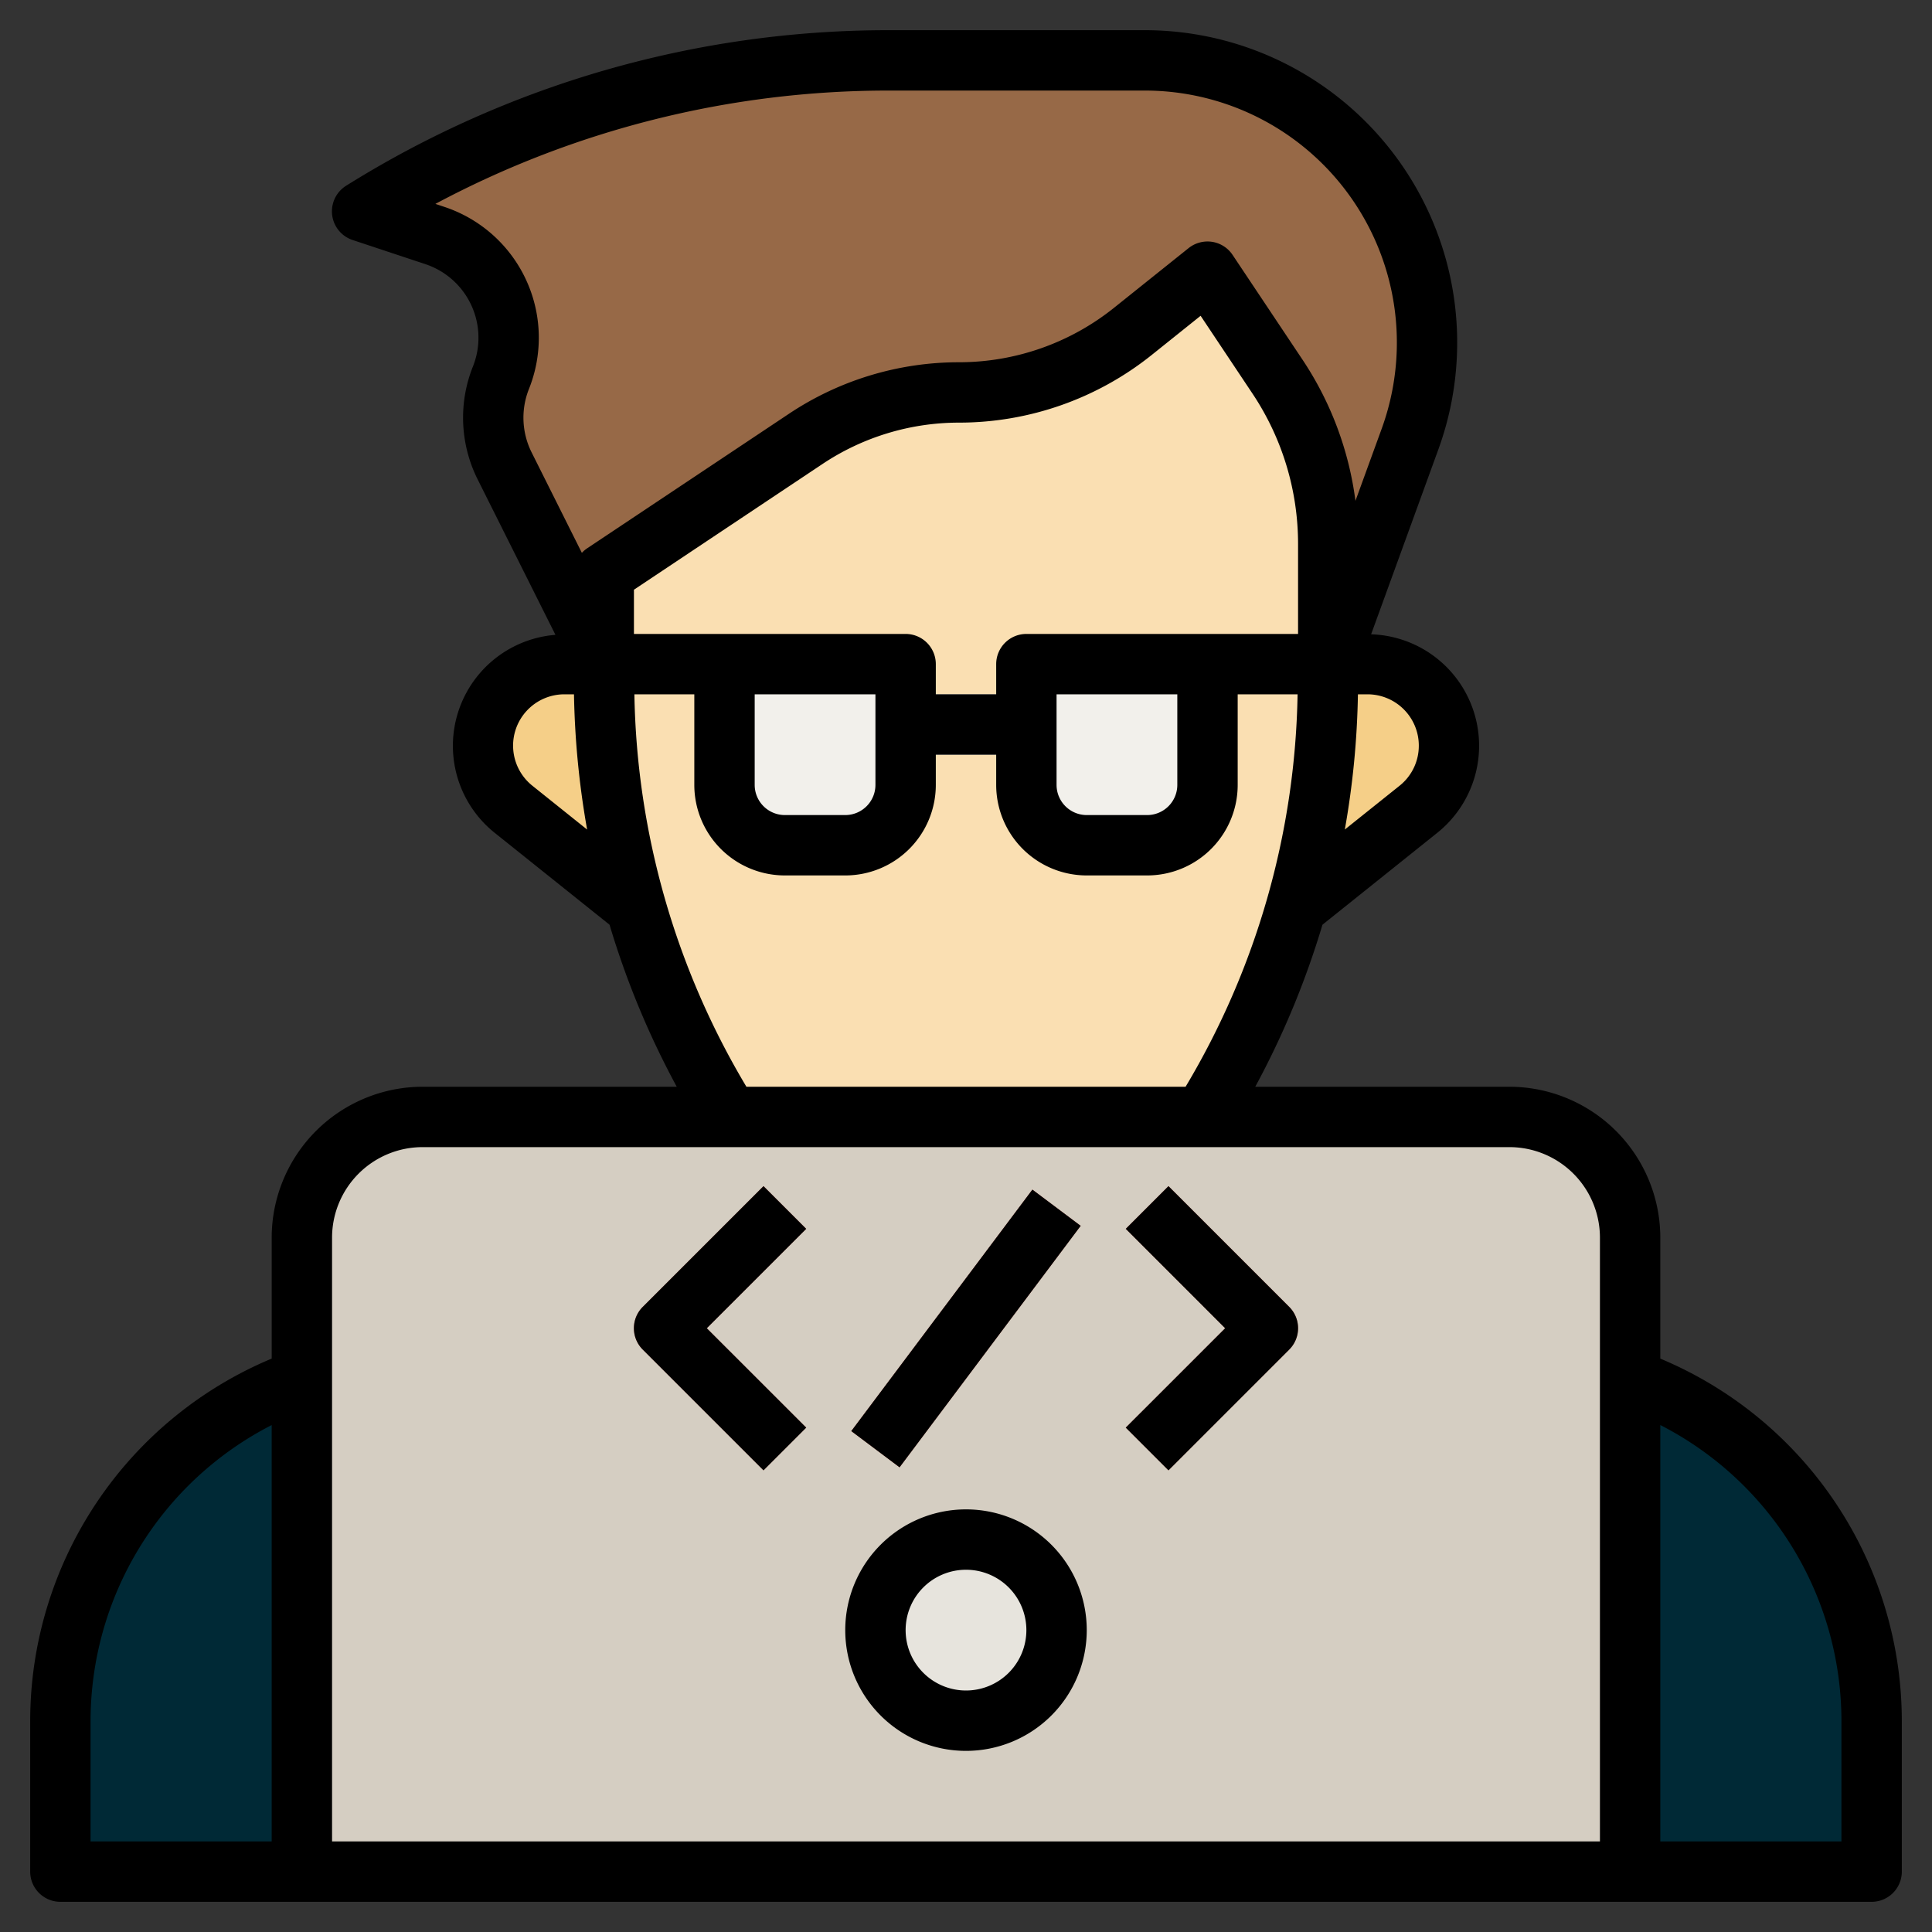
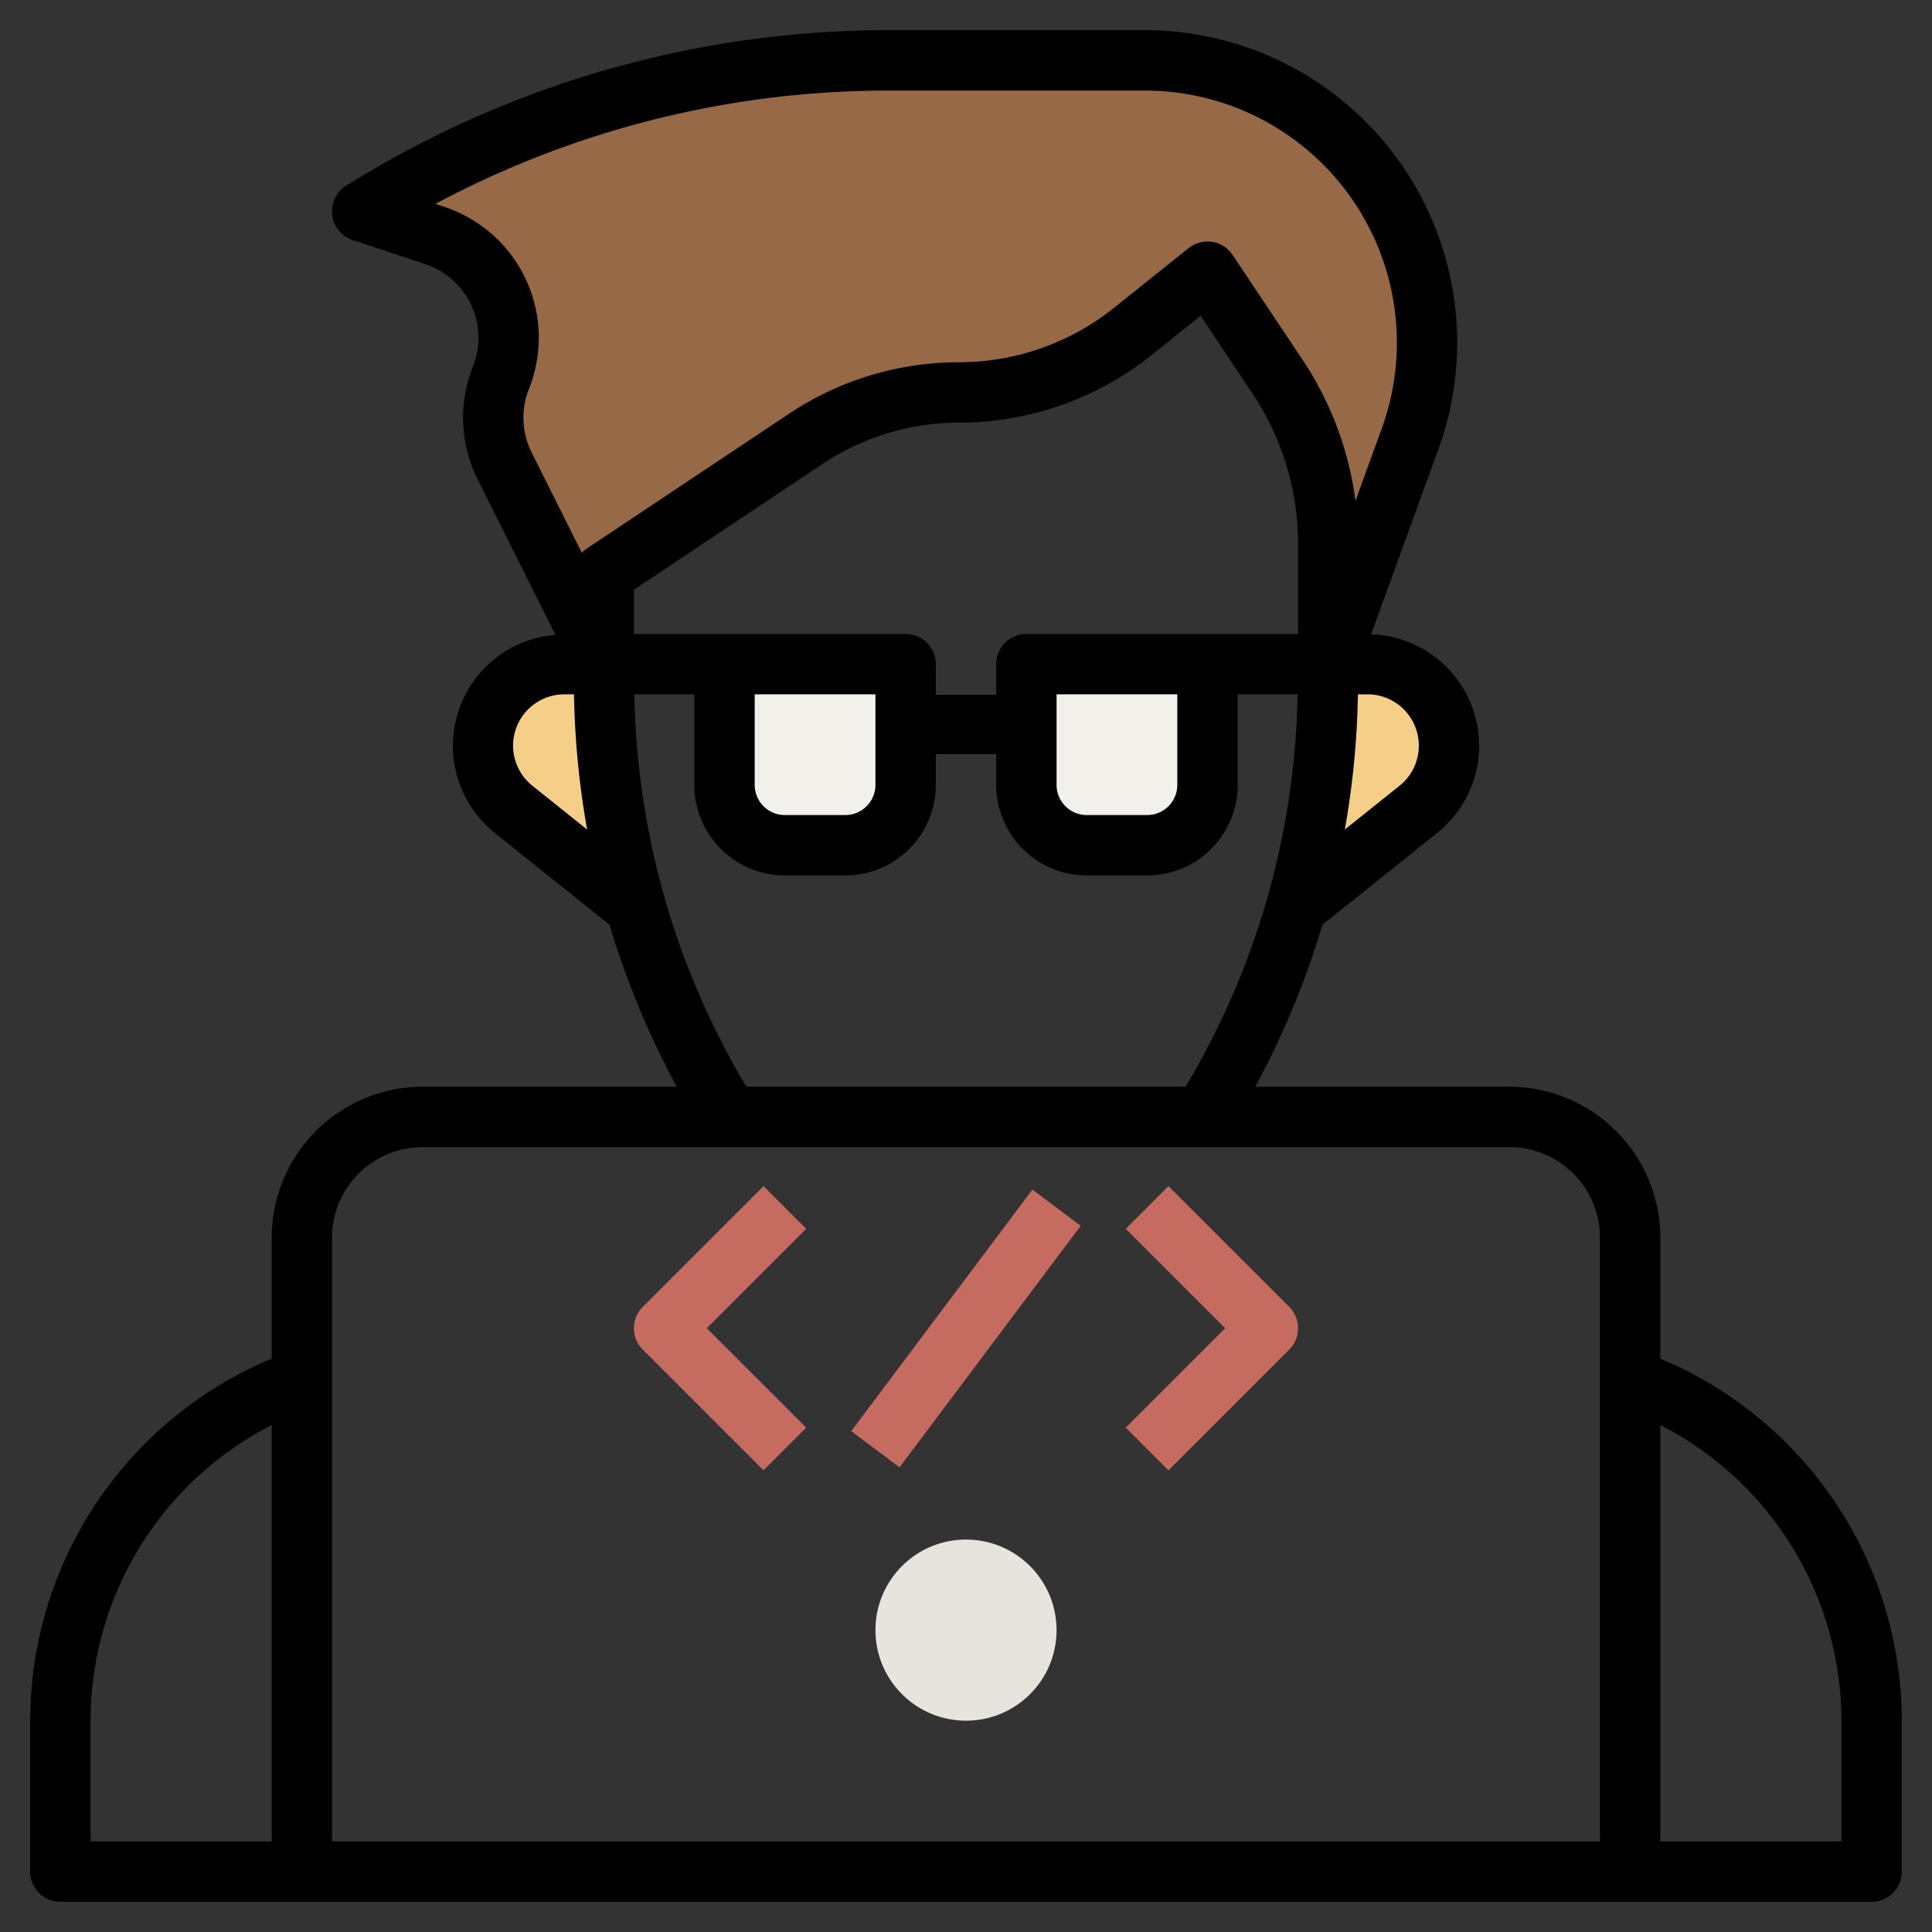
<svg xmlns="http://www.w3.org/2000/svg" version="1.1" width="512" height="512" x="0" y="0" viewBox="0 0 64 64" style="enable-background:new 0 0 512 512" xml:space="preserve" class="">
  <rect x="0" y="0" width="64" height="64" fill="#333333" stroke="none" />
  <g>
-     <path fill="#002936" d="M54 45.683A12 12 0 0 1 62 57v5H2v-5a12 12 0 0 1 8-11.317" opacity="1" data-original="#2d4d83" class="" />
-     <path fill="#fadfb2" d="M24.15 37A27.244 27.244 0 0 1 20 22.546V19l6.687-4.458A9.176 9.176 0 0 1 31.78 13a9.178 9.178 0 0 0 5.735-2.012L40 9l2.321 3.481A10 10 0 0 1 44 18.028v4.518A27.236 27.236 0 0 1 39.849 37" opacity="1" data-original="#fadfb2" class="" />
    <path fill="#f5cf88" d="M21.048 30.028A27.221 27.221 0 0 1 20 22.546V22h-1.3a2.7 2.7 0 0 0-2.7 2.7 2.7 2.7 0 0 0 1.014 2.109l4.034 3.217zM43 30l3.986-3.189A2.7 2.7 0 0 0 48 24.7a2.7 2.7 0 0 0-2.7-2.7H44v.546a27.219 27.219 0 0 1-1.037 7.444z" opacity="1" data-original="#f5cf88" />
    <path fill="#976947" d="m44 22 2.711-7.455a9.348 9.348 0 0 0-.243-6.992A9.35 9.35 0 0 0 37.924 2h-8.49A32.9 32.9 0 0 0 12 7l2.411.8a3.567 3.567 0 0 1 2.189 4.713 3.571 3.571 0 0 0 .121 2.92L20 22v-3l6.687-4.458A9.176 9.176 0 0 1 31.78 13a9.178 9.178 0 0 0 5.735-2.012L40 9l2.321 3.481A10 10 0 0 1 44 18.028z" opacity="1" data-original="#976947" />
    <path fill="#f2f0eb" d="M24 22h6v4a2 2 0 0 1-2 2h-2a2 2 0 0 1-2-2v-4zM34 22h6v4a2 2 0 0 1-2 2h-2a2 2 0 0 1-2-2v-4z" opacity="1" data-original="#f2f0eb" />
-     <path fill="#a8b0bc" d="M30 23h4v2h-4z" opacity="1" data-original="#a8b0bc" />
-     <path fill="#d5cec2" d="M10 62V41a4 4 0 0 1 4-4h36a4 4 0 0 1 4 4v21" opacity="1" data-original="#d5cec2" class="" />
+     <path fill="#a8b0bc" d="M30 23h4v2h-4" opacity="1" data-original="#a8b0bc" />
    <circle cx="32" cy="54" r="3" fill="#e7e4dd" opacity="1" data-original="#e7e4dd" class="" />
    <g fill="#c66b60">
      <path d="m25.292 48.707-4-4a1 1 0 0 1 0-1.415l4-4 1.415 1.415L23.414 44l3.293 3.292zM38.707 48.707l-1.415-1.415L40.585 44l-3.293-3.293 1.415-1.415 4 4a1 1 0 0 1 0 1.415zM28.199 47.407l6-8 1.6 1.2-6 8z" fill="#c66b60" opacity="1" data-original="#c66b60" class="" />
    </g>
    <path d="M63 57a13.019 13.019 0 0 0-8-11.994V41a5.005 5.005 0 0 0-5-5h-8.418a28.18 28.18 0 0 0 2.226-5.367l3.8-3.042a3.694 3.694 0 0 0-2.188-6.579l2.228-6.126A10.349 10.349 0 0 0 37.923 1h-8.489a33.87 33.87 0 0 0-17.965 5.151 1 1 0 0 0 .214 1.8l2.411.8a2.569 2.569 0 0 1 1.572 3.39 4.569 4.569 0 0 0 .156 3.738L18.4 21.03a3.689 3.689 0 0 0-2.008 6.562l3.8 3.041A28.187 28.187 0 0 0 22.418 36H14a5.005 5.005 0 0 0-5 5v4.005A13.019 13.019 0 0 0 1 57v5a1 1 0 0 0 1 1h60a1 1 0 0 0 1-1zM40 21h-6a1 1 0 0 0-1 1v1h-2v-1a1 1 0 0 0-1-1h-9v-1.465l6.242-4.162A8.154 8.154 0 0 1 31.779 14a10.217 10.217 0 0 0 6.36-2.231l1.633-1.308 1.716 2.574A8.968 8.968 0 0 1 43 18.027V21zm-1 2v3a1 1 0 0 1-1 1h-2a1 1 0 0 1-1-1v-3zm-10 0v3a1 1 0 0 1-1 1h-2a1 1 0 0 1-1-1v-3zm18 1.7a1.693 1.693 0 0 1-.638 1.329l-1.813 1.45A28.152 28.152 0 0 0 44.983 23h.317a1.7 1.7 0 0 1 1.7 1.7zM17.523 12.883a4.568 4.568 0 0 0-2.8-6.029l-.3-.1A31.863 31.863 0 0 1 29.434 3h8.489a8.349 8.349 0 0 1 7.848 11.2l-.87 2.391a10.969 10.969 0 0 0-1.749-4.669l-2.321-3.478a1 1 0 0 0-.678-.433 1.008 1.008 0 0 0-.778.207l-2.485 1.989A8.215 8.215 0 0 1 31.779 12a10.149 10.149 0 0 0-5.647 1.709l-6.687 4.458a.961.961 0 0 0-.17.147l-1.665-3.329a2.573 2.573 0 0 1-.087-2.102zm.115 13.147A1.7 1.7 0 0 1 18.7 23h.314a28.386 28.386 0 0 0 .435 4.48zM21.015 23H23v3a3 3 0 0 0 3 3h2a3 3 0 0 0 3-3v-1h2v1a3 3 0 0 0 3 3h2a3 3 0 0 0 3-3v-3h1.984a26.2 26.2 0 0 1-3.71 13H24.726a26.2 26.2 0 0 1-3.711-13zM14 38h36a3 3 0 0 1 3 3v20H11V41a3 3 0 0 1 3-3zM3 57a11.019 11.019 0 0 1 6-9.793V61H3zm58 4h-6V47.206A11.02 11.02 0 0 1 61 57z" fill="#000000" opacity="1" data-original="#000000" />
-     <path d="M32 58a4 4 0 1 0-4-4 4 4 0 0 0 4 4zm0-6a2 2 0 1 1-2 2 2 2 0 0 1 2-2zM25.292 48.707l1.415-1.415L23.414 44l3.293-3.293-1.415-1.415-4 4a1 1 0 0 0 0 1.415zM38.707 48.707l4-4a1 1 0 0 0 0-1.415l-4-4-1.415 1.415L40.585 44l-3.293 3.292zM28.199 47.407l6-8 1.6 1.2-6 8z" fill="#000000" opacity="1" data-original="#000000" />
  </g>
</svg>